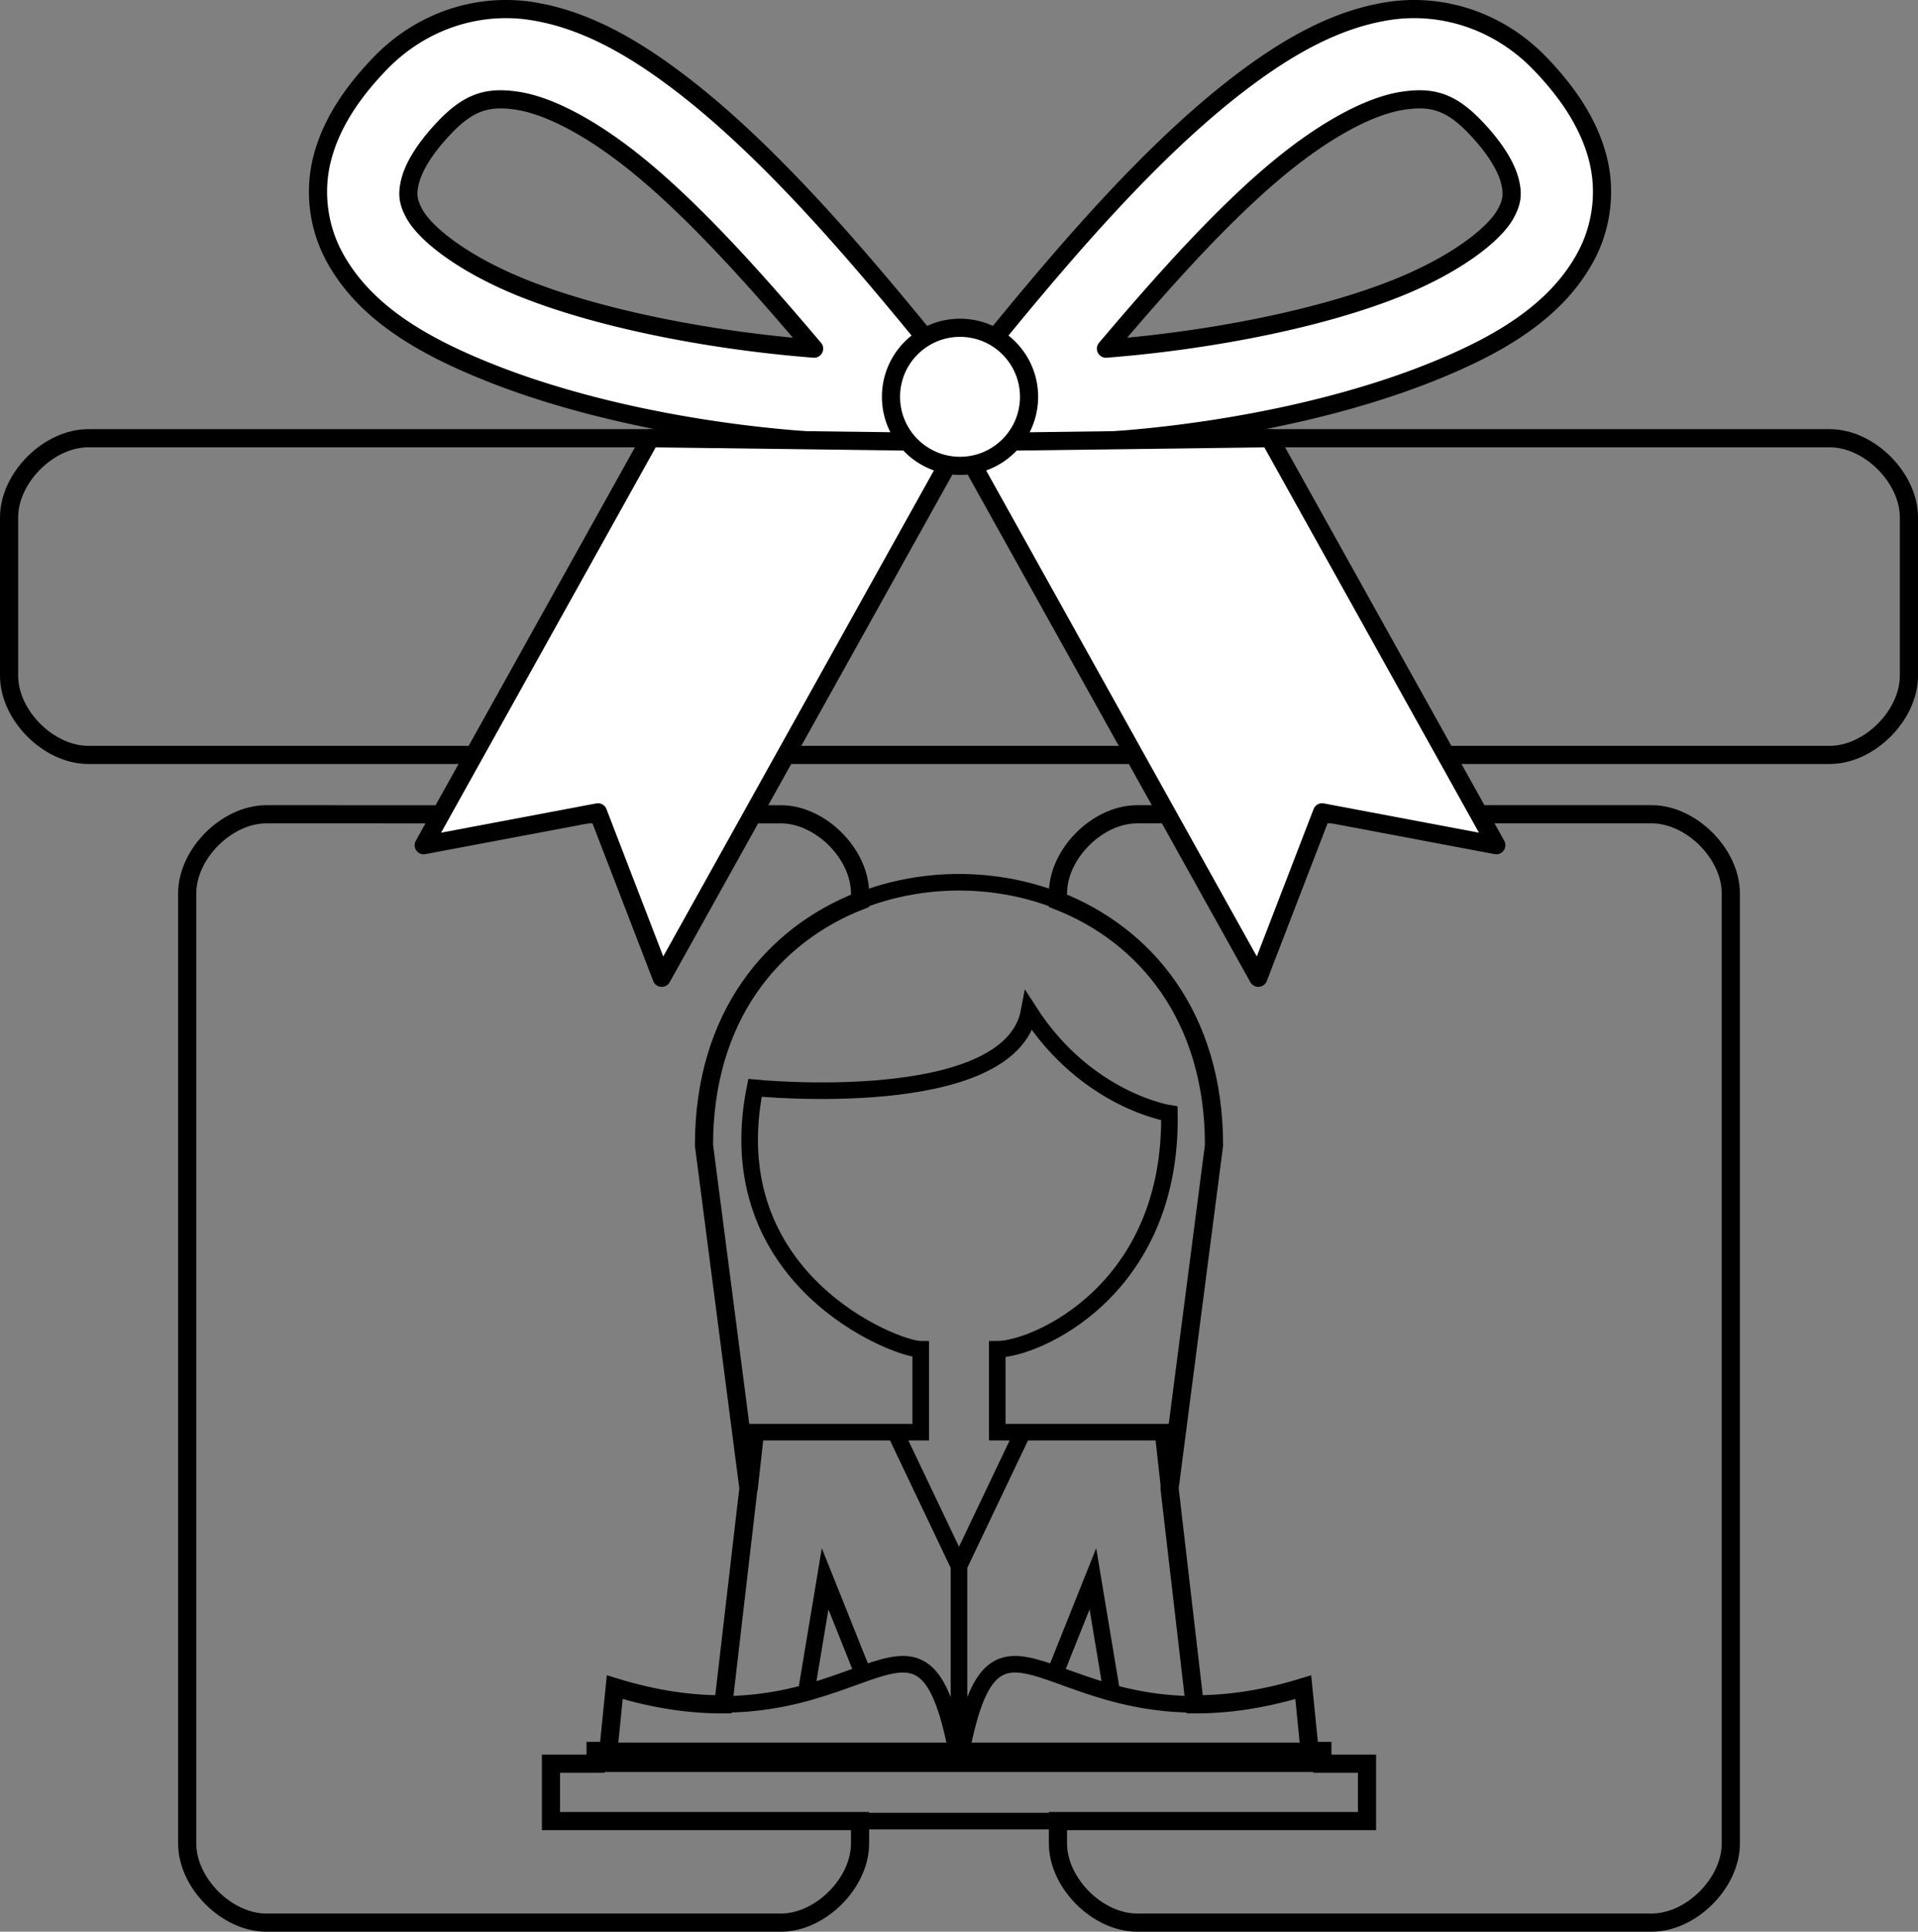
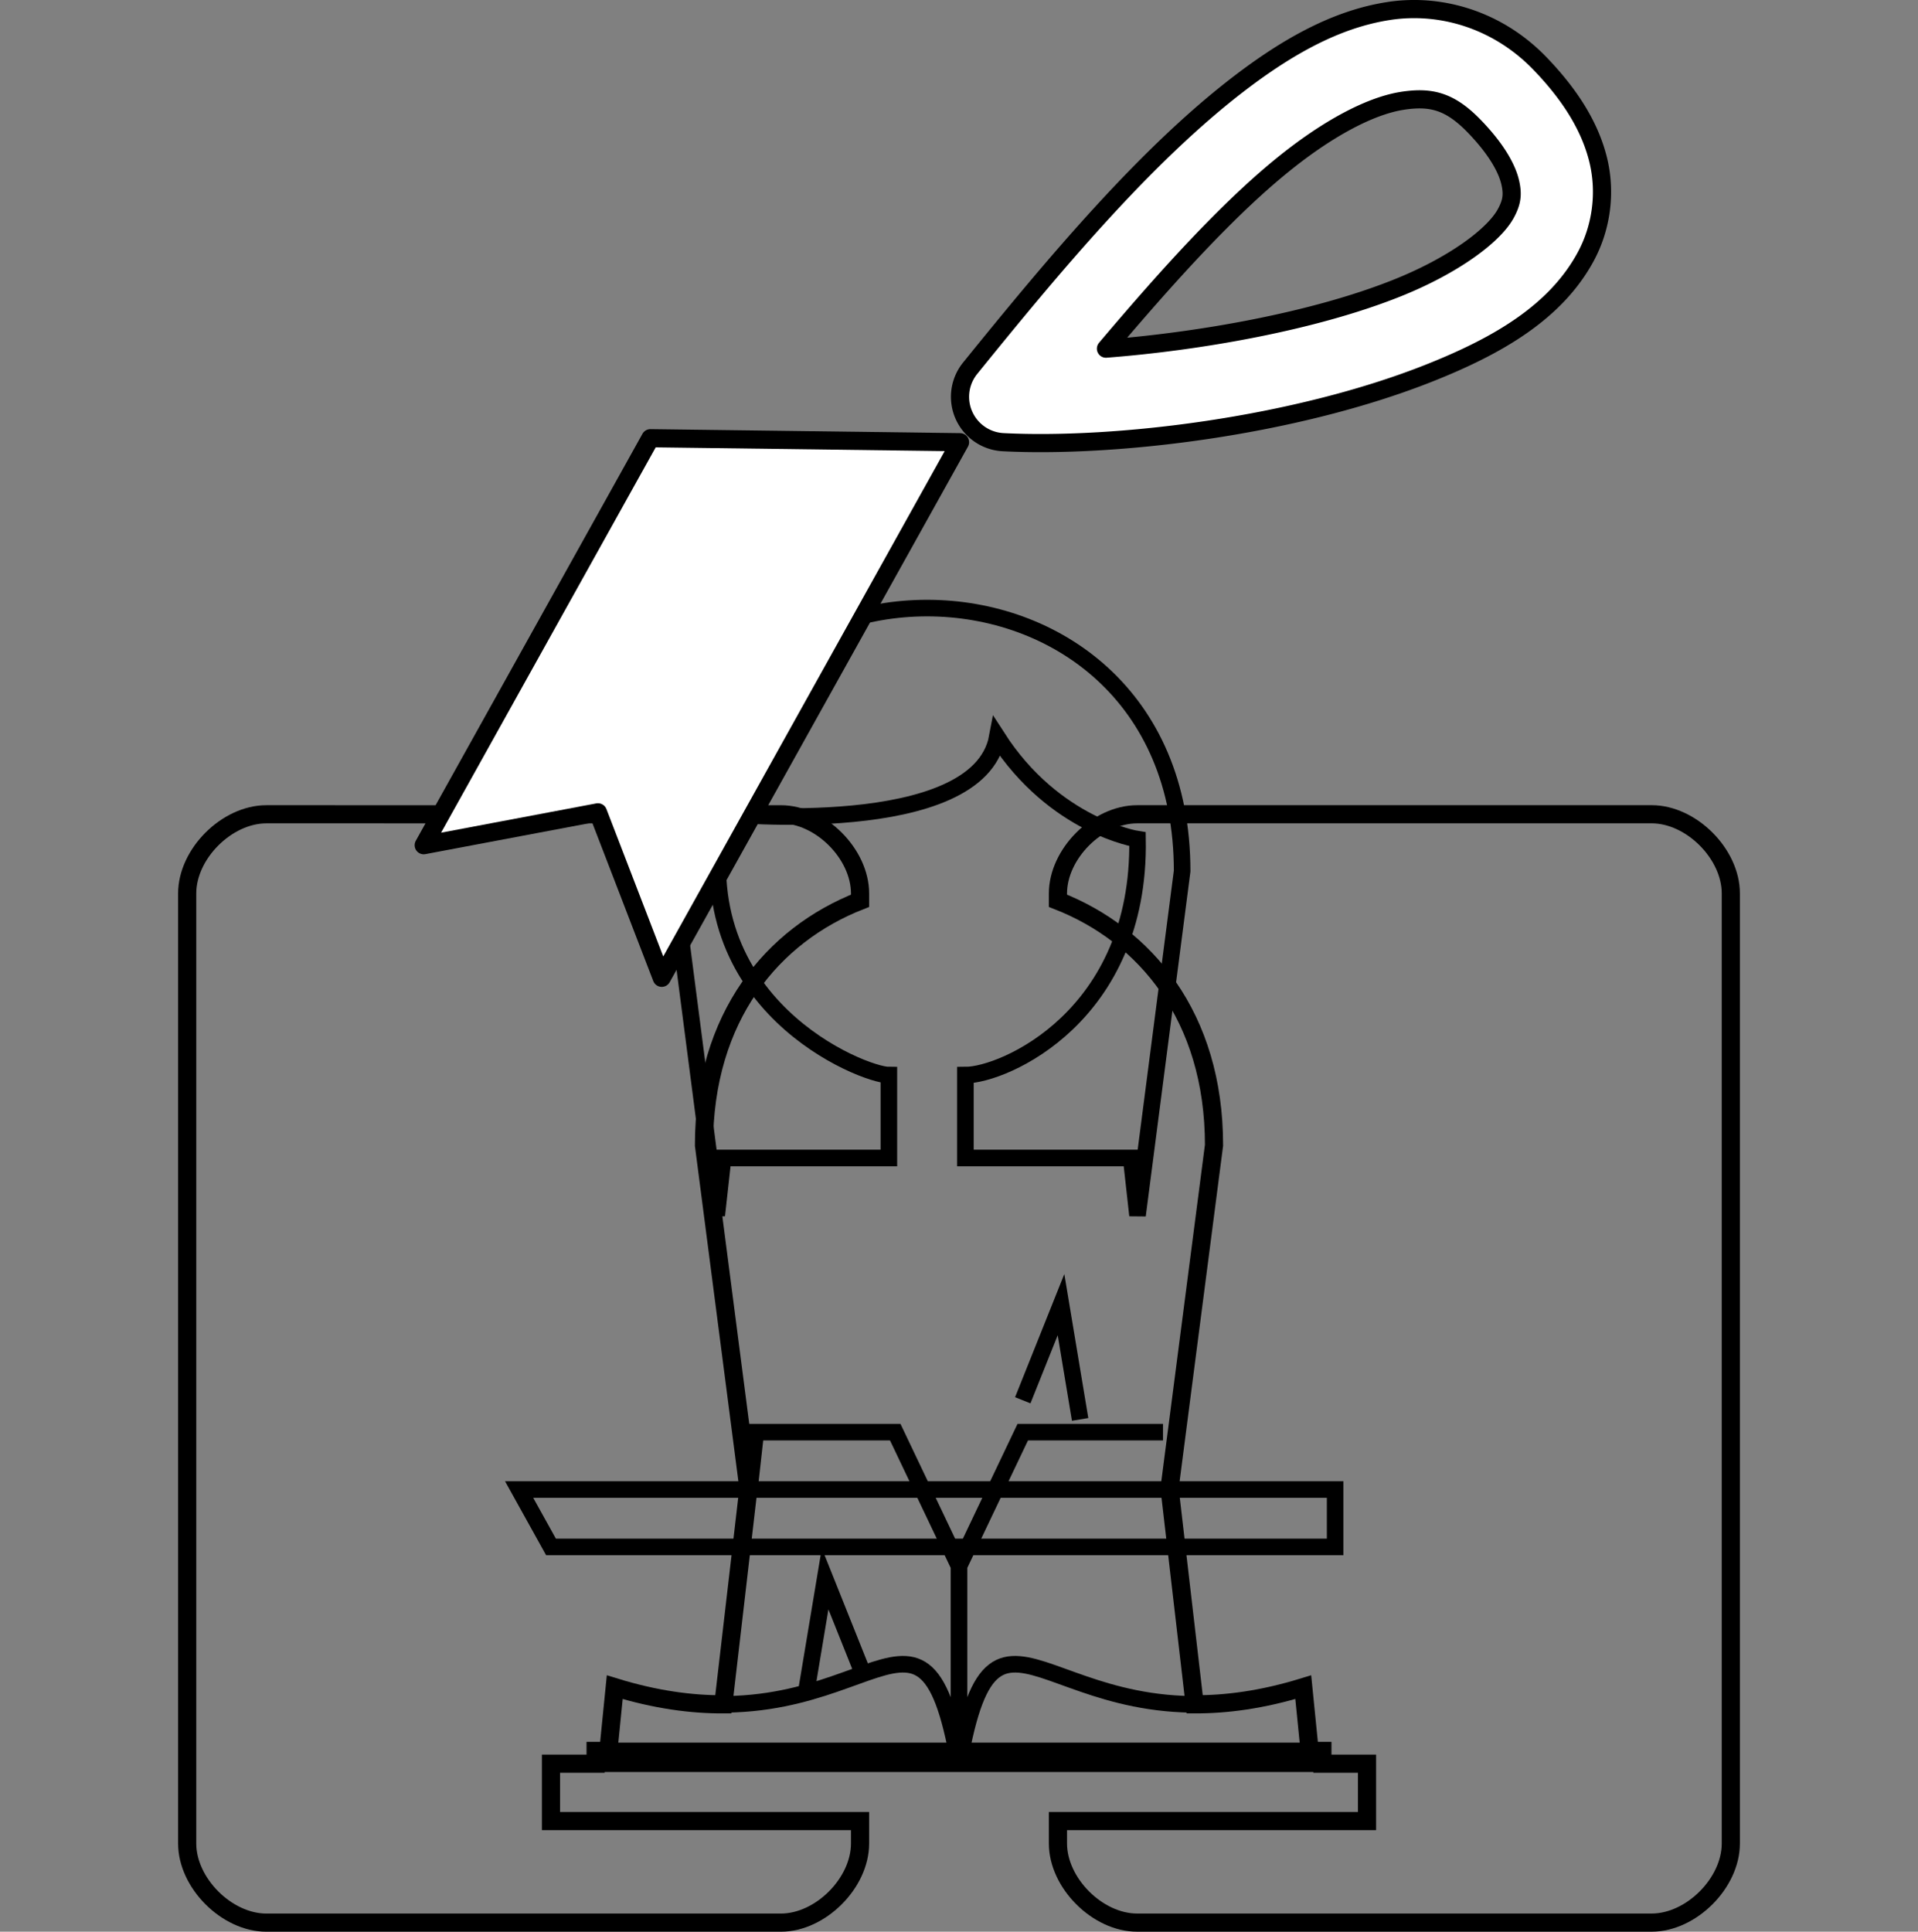
<svg xmlns="http://www.w3.org/2000/svg" xmlns:ns1="http://www.inkscape.org/namespaces/inkscape" xmlns:ns2="http://sodipodi.sourceforge.net/DTD/sodipodi-0.dtd" width="111.761mm" height="112.549mm" viewBox="0 0 111.761 112.549" id="svg20564" ns1:version="1.1.1 (3bf5ae0d25, 2021-09-20)" ns2:docname="christmas-gift.svg">
  <rect x="0" y="0" width="111.761" height="112.549" fill="#808080" stroke="none" />
  <defs id="defs20561" />
  <g ns1:label="Layer 1" ns1:groupmode="layer" id="layer1" transform="translate(9.612,-42.045)">
    <g id="g20454" transform="translate(-51.568,-116.075)">
-       <path id="path10411" style="display:inline;fill:none;fill-opacity:1;stroke:#000000;stroke-width:1.058;stroke-miterlimit:4;stroke-dasharray:none" d="m 87.458,202.104 h -40.36 c -2.306,0 -4.613,-2.306 -4.613,-4.613 v -9.225 c 0,-2.306 2.306,-4.613 4.613,-4.613 h 40.36 20.757 40.36 c 2.306,0 4.613,2.306 4.613,4.613 v 9.225 c 0,2.306 -2.306,4.613 -4.613,4.613 H 108.215 Z" ns2:nodetypes="cssssccsssscc" />
      <path id="path9942" style="display:inline;fill:none;fill-opacity:1;stroke:#000000;stroke-width:1.058;stroke-miterlimit:4;stroke-dasharray:none" ns1:label="gift right full" d="m 108.215,205.563 c -2.306,0 -4.613,2.306 -4.613,4.613 v 0.426 c 5.078,1.989 9.094,6.735 9.094,14.244 l -2.591,19.989 1.463,12.585 c 1.834,0.007 3.927,-0.26 6.328,-0.999 l 0.372,3.715 h 0.743 v 0.743 h 2.6 v 3.343 h -18.009 v 1.304 c 0,2.306 2.306,4.613 4.613,4.613 h 29.982 c 2.306,0 4.613,-2.306 4.613,-4.613 v -55.351 c 0,-2.306 -2.306,-4.613 -4.613,-4.613 z" ns2:nodetypes="sscccccccccccsssssss" />
      <path id="path10145" style="display:inline;fill:none;fill-opacity:1;stroke:#000000;stroke-width:1.058;stroke-miterlimit:4;stroke-dasharray:none" ns1:label="gift left full" d="m 57.476,205.563 c -2.306,0 -4.613,2.306 -4.613,4.613 v 55.351 c 0,2.306 2.306,4.613 4.613,4.613 h 29.982 c 2.306,0 4.613,-2.306 4.613,-4.613 v -1.304 H 74.062 v -3.343 h 2.6 v -0.743 h 0.743 l 0.372,-3.715 c 2.401,0.739 4.494,1.006 6.328,0.999 l 1.463,-12.585 -2.591,-19.989 c 0,-7.509 4.016,-12.255 9.094,-14.244 v -0.426 c 0,-2.306 -2.306,-4.613 -4.613,-4.613 z m 28.092,39.273 0.009,0.07 0.372,-3.343 z" ns2:nodetypes="sssssscccccccccccssscccc" />
-       <path id="path9982" style="display:inline;fill:none;fill-opacity:1;stroke:#000000;stroke-width:0.966;stroke-linecap:butt;stroke-linejoin:miter;stroke-miterlimit:4;stroke-dasharray:none;stroke-opacity:1" d="m 77.405,260.137 h 40.863 m -41.606,0.743 h 21.174 c -2.229,-12.63 -5.572,0 -20.06,-4.458 l -0.371,3.715 h -0.743 z m 42.349,0 -21.174,10e-6 c 2.229,-12.63 5.572,-10e-6 20.06,-4.458 l 0.371,3.715 h 0.743 z m -21.174,0 v -11.516 l -3.715,-7.801 h -8.173 l -1.857,15.974 m 4.829,-0.743 1.114,-6.687 2.229,5.572 m 5.572,5.201 1e-5,-11.516 3.715,-7.801 h 8.173 l 1.857,15.974 m -4.829,-0.743 -1.114,-6.687 -2.229,5.572 m -29.347,5.201 h 47.549 v 3.343 H 74.062 Z m 35.662,-19.317 h -9.658 v -4.829 c 2.229,0 10.202,-3.428 10.03,-13.745 0,0 -4.829,-0.743 -8.173,-5.944 -1.114,5.944 -15.974,4.458 -15.974,4.458 -2.229,11.144 8.173,15.231 9.658,15.231 v 4.829 h -9.658 l -0.371,3.343 -2.6,-20.06 c 0,-20.431 29.718,-20.431 29.718,0 l -2.6,20.06 z" ns2:nodetypes="ccccccccccccccccccccccccccccccccccccccccccccccccc" />
-       <path style="color:#000000;display:inline;fill:#ffffff;fill-opacity:1;stroke:#000000;stroke-width:1.058;stroke-linecap:round;stroke-linejoin:round;stroke-miterlimit:4;stroke-dasharray:none;stroke-opacity:1" d="m 72.898,158.758 c -3.061,-0.463 -6.36,0.537 -8.795,3.062 -1.734,1.798 -2.899,3.631 -3.386,5.588 -0.487,1.957 -0.177,3.993 0.704,5.637 1.762,3.289 5.199,5.248 9.13,6.808 7.862,3.12 18.249,4.362 24.833,4.03 a 2.646,2.646 0 0 0 1.923,-4.307 c -4.767,-5.888 -10.18,-12.396 -15.734,-16.63 -2.777,-2.117 -5.614,-3.724 -8.675,-4.187 z m -0.79,5.234 c 1.664,0.252 3.876,1.346 6.258,3.161 3.54,2.698 7.34,6.925 11.027,11.281 -5.431,-0.419 -12.049,-1.58 -16.889,-3.501 -3.378,-1.341 -5.731,-3.107 -6.418,-4.389 -0.343,-0.641 -0.422,-1.103 -0.234,-1.858 0.188,-0.755 0.764,-1.848 2.061,-3.193 1.43,-1.482 2.532,-1.754 4.196,-1.502 z" id="path3264" />
+       <path id="path9982" style="display:inline;fill:none;fill-opacity:1;stroke:#000000;stroke-width:0.966;stroke-linecap:butt;stroke-linejoin:miter;stroke-miterlimit:4;stroke-dasharray:none;stroke-opacity:1" d="m 77.405,260.137 h 40.863 m -41.606,0.743 h 21.174 c -2.229,-12.63 -5.572,0 -20.06,-4.458 l -0.371,3.715 h -0.743 z m 42.349,0 -21.174,10e-6 c 2.229,-12.63 5.572,-10e-6 20.06,-4.458 l 0.371,3.715 h 0.743 z m -21.174,0 v -11.516 l -3.715,-7.801 h -8.173 l -1.857,15.974 m 4.829,-0.743 1.114,-6.687 2.229,5.572 m 5.572,5.201 1e-5,-11.516 3.715,-7.801 h 8.173 m -4.829,-0.743 -1.114,-6.687 -2.229,5.572 m -29.347,5.201 h 47.549 v 3.343 H 74.062 Z m 35.662,-19.317 h -9.658 v -4.829 c 2.229,0 10.202,-3.428 10.03,-13.745 0,0 -4.829,-0.743 -8.173,-5.944 -1.114,5.944 -15.974,4.458 -15.974,4.458 -2.229,11.144 8.173,15.231 9.658,15.231 v 4.829 h -9.658 l -0.371,3.343 -2.6,-20.06 c 0,-20.431 29.718,-20.431 29.718,0 l -2.6,20.06 z" ns2:nodetypes="ccccccccccccccccccccccccccccccccccccccccccccccccc" />
      <path style="color:#000000;display:inline;fill:#ffffff;fill-opacity:1;stroke:#000000;stroke-width:1.058;stroke-linecap:round;stroke-linejoin:round;stroke-miterlimit:4;stroke-dasharray:none;stroke-opacity:1" d="m 122.894,158.758 c 3.061,-0.463 6.36,0.537 8.795,3.062 1.734,1.798 2.899,3.631 3.386,5.588 0.487,1.957 0.177,3.993 -0.704,5.637 -1.762,3.289 -5.199,5.248 -9.13,6.808 -7.862,3.12 -18.249,4.362 -24.833,4.03 a 2.646,2.646 0 0 1 -1.923,-4.307 c 4.767,-5.888 10.18,-12.396 15.734,-16.63 2.777,-2.117 5.614,-3.724 8.675,-4.187 z m 0.79,5.234 c -1.664,0.252 -3.876,1.346 -6.258,3.161 -3.54,2.698 -7.34,6.925 -11.027,11.281 5.431,-0.419 12.049,-1.58 16.889,-3.501 3.378,-1.341 5.731,-3.107 6.418,-4.389 0.344,-0.641 0.422,-1.103 0.234,-1.858 -0.188,-0.755 -0.764,-1.848 -2.061,-3.193 -1.43,-1.482 -2.532,-1.754 -4.196,-1.502 z" id="path3421" />
      <path style="fill:#ffffff;fill-opacity:1;stroke:#000000;stroke-width:1.058;stroke-linecap:round;stroke-linejoin:round;stroke-miterlimit:4;stroke-dasharray:none;stroke-opacity:1" d="m 97.896,183.885 -17.381,31.205 -3.716,-9.641 -10.153,1.916 13.208,-23.713 z" id="path3499" ns2:nodetypes="cccccc" />
-       <path style="fill:#ffffff;fill-opacity:1;stroke:#000000;stroke-width:1.058;stroke-linecap:round;stroke-linejoin:round;stroke-miterlimit:4;stroke-dasharray:none;stroke-opacity:1" d="m 97.896,183.885 17.381,31.205 3.716,-9.641 10.153,1.916 -13.208,-23.713 z" id="path5189" ns2:nodetypes="cccccc" />
-       <circle style="fill:#ffffff;fill-opacity:1;stroke:#000000;stroke-width:1.058;stroke-linecap:round;stroke-linejoin:round;stroke-miterlimit:4;stroke-dasharray:none" id="path5213" cx="97.896" cy="181.24" r="4.023" />
    </g>
  </g>
</svg>